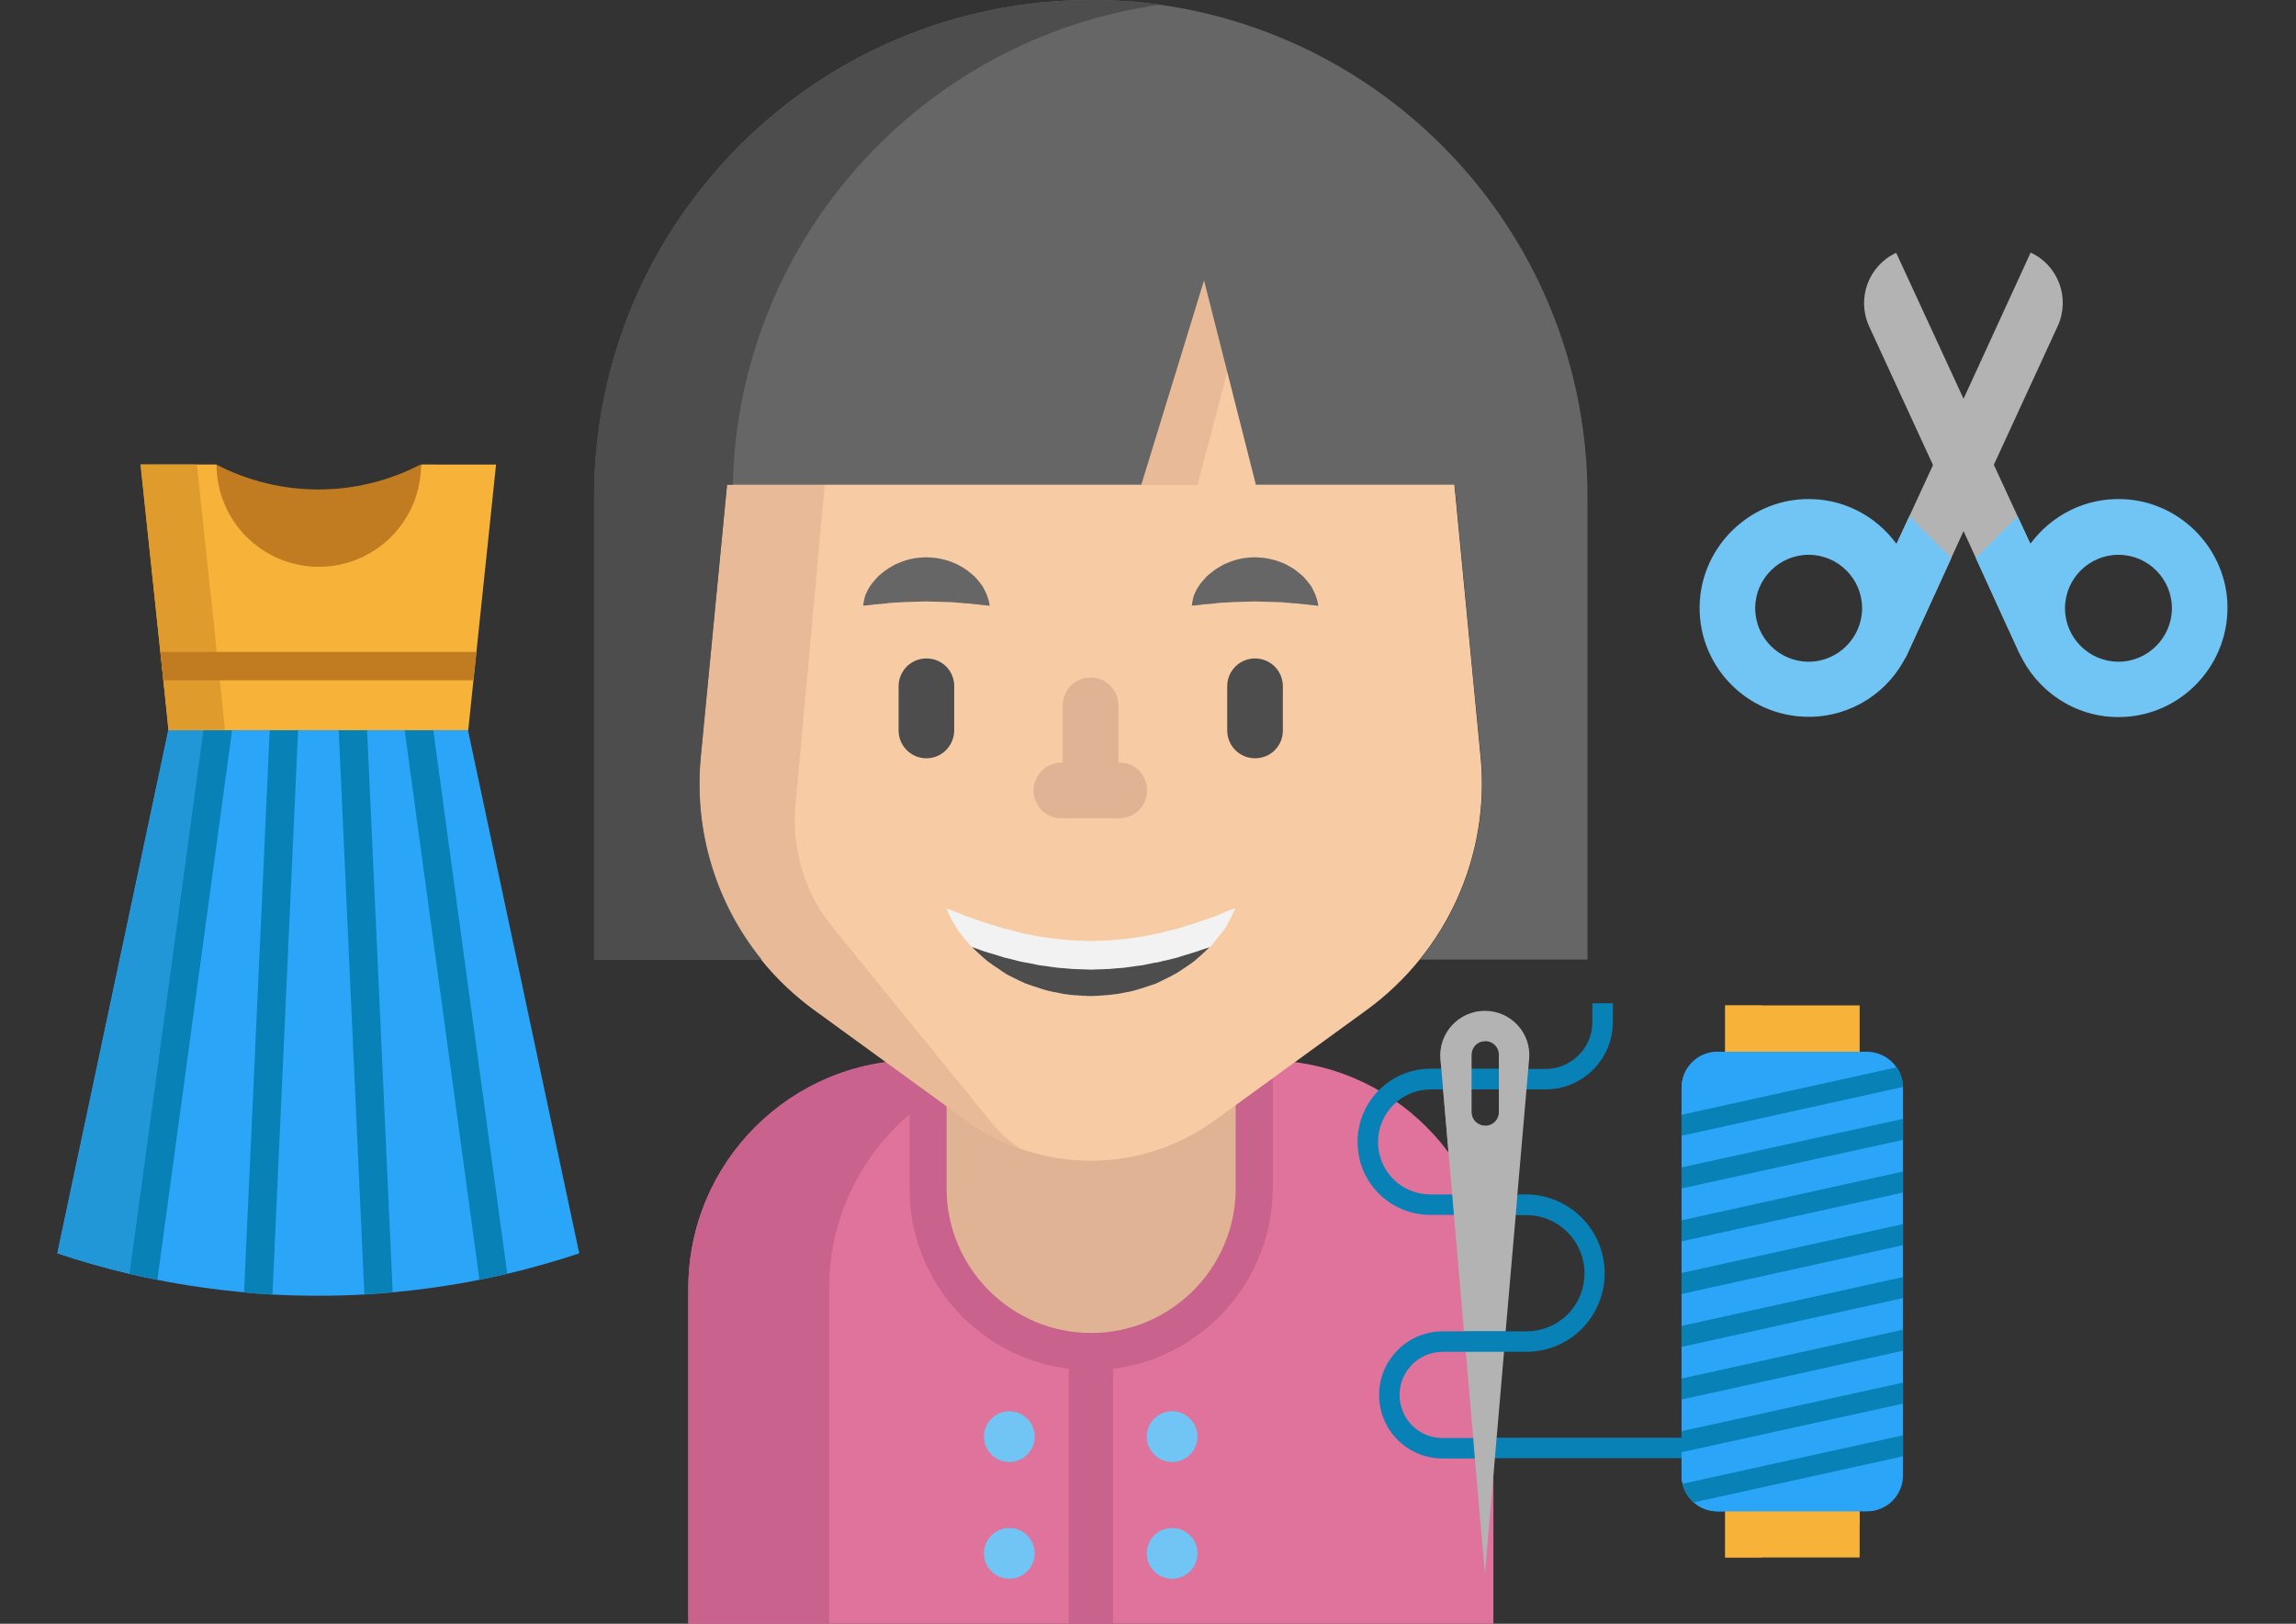
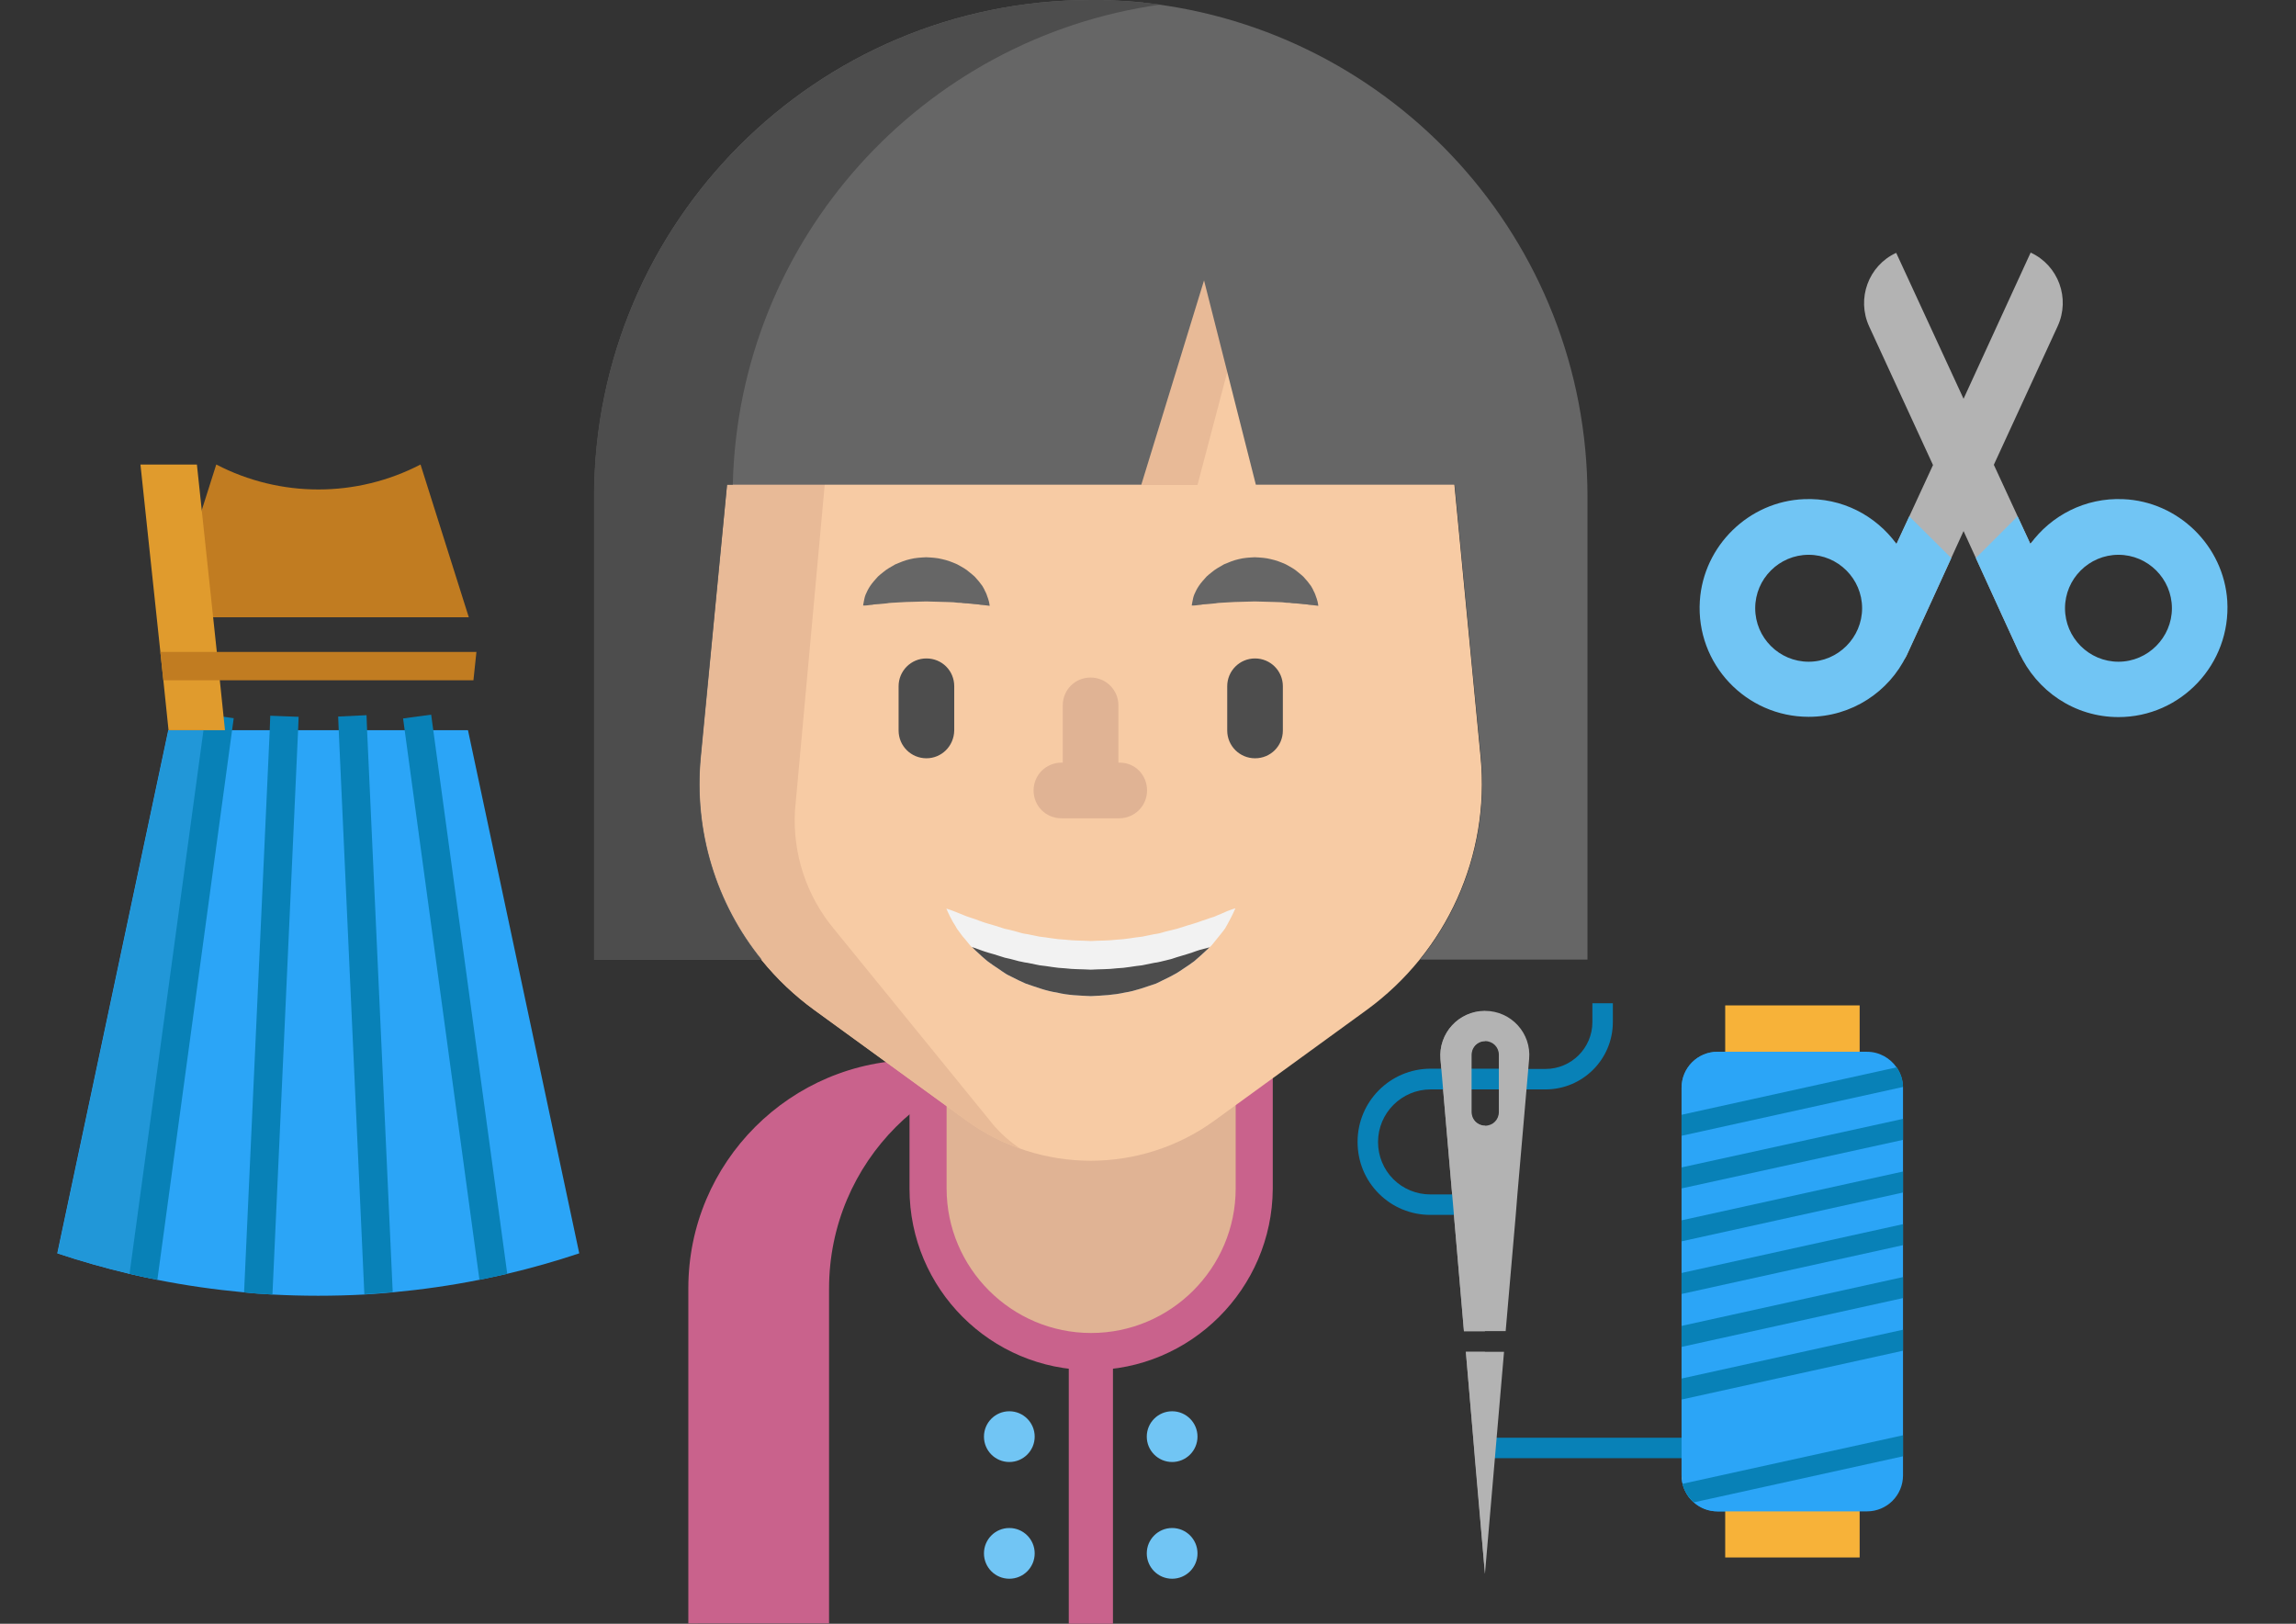
<svg xmlns="http://www.w3.org/2000/svg" version="1.1" id="Layer_1" x="0px" y="0px" viewBox="0 0 841.9 595.3" enable-background="new 0 0 841.9 595.3" xml:space="preserve">
  <rect x="0" y="0" width="841.9" height="595.3" fill="#333333" stroke="none" />
-   <polygon fill="#E09B2D" points="681.9,550.7 646.1,550.7 646.1,368.6 632.6,368.6 632.6,550.7 632.6,559.3 632.6,571 646.1,571   646.1,559.3 681.9,559.3 " />
  <path fill="#2197D8" d="M638.7,544c-0.3-1-0.4-2.1-0.4-3.2V398.8c0-7.3,5.9-13.2,13.2-13.2h-21.7c-7.3,0-13.2,5.9-13.2,13.2v142.1  c0,1.1,0.1,2.2,0.4,3.2c0.7,2.7,2.1,5,4.2,6.8c2.3,2,5.3,3.2,8.6,3.2h21.7c-3.3,0-6.3-1.2-8.6-3.2C640.9,549,639.4,546.7,638.7,544z  " />
  <g>
    <path fill="#999999" d="M539.5,386.7v21c0,2.8,2.2,5,5,5v75.4h-7.7l-8.6-99.7c-0.8-9.5,6.7-17.7,16.3-17.7v11   C541.8,381.6,539.5,383.9,539.5,386.7z" />
    <polygon fill="#999999" points="537.5,495.6 544.5,495.6 544.5,577 540.9,534.7 540.2,527.1  " />
  </g>
-   <path fill="#E0739B" d="M547.6,472.4v122.9H252.4V472.4c0-46.2,37.5-83.7,83.7-83.7h127.7C510.1,388.6,547.6,426.1,547.6,472.4z" />
  <path fill="#C9628C" d="M408.1,481.3v114h-16.2v-114c0-4.5,3.6-8.1,8.1-8.1C404.5,473.2,408.1,476.8,408.1,481.3z" />
  <path fill="#E0B394" d="M459.7,311.3v124.5c0,33-26.8,59.7-59.7,59.7c-33,0-59.7-26.8-59.7-59.7V295" />
  <g>
    <path fill="#C9628C" d="M400,502.3c-36.7,0-66.5-29.8-66.5-66.5V295c0-3.7,3-6.8,6.8-6.8c3.7,0,6.8,3,6.8,6.8v140.7   c0,29.2,23.8,53,53,53c29.2,0,53-23.8,53-53V311.3c0-3.7,3-6.8,6.8-6.8c3.7,0,6.8,3,6.8,6.8v124.5   C466.5,472.5,436.6,502.3,400,502.3z" />
    <path fill="#C9628C" d="M387.7,388.6h-51.6c-46.2,0-83.7,37.5-83.7,83.7v122.9H304V472.4C304,426.1,341.5,388.6,387.7,388.6z" />
  </g>
  <path fill="#F7CBA4" d="M354.3,410.7l-55.6-40.4c-29.4-21.3-45.3-56.6-41.8-92.8l9.6-99.8c6.6-68.7,64.4-121.1,133.4-121.1l0,0  c69,0,126.8,52.4,133.4,121.1l9.6,99.8c3.5,36.1-12.4,71.4-41.8,92.8l-55.6,40.4C418.4,430.5,381.5,430.5,354.3,410.7z" />
  <g>
    <path fill="#E8BA97" d="M291.5,297.2c-0.9,15.8,4.2,31.3,14.4,43.5l58.1,71.4c3,3.6,6.5,6.6,10.2,9.1c-7-2.4-13.7-5.9-19.9-10.4   l-55.6-40.4c-29.4-21.3-45.3-56.6-41.8-92.8l9.6-99.8c6.6-68,63.3-120.1,131.4-121.1c-42,1-89.5,40.6-92,82.7L291.5,297.2z" />
    <polygon fill="#E8BA97" points="418.5,177.8 439.1,177.8 458.1,105.7 410.7,80  " />
  </g>
  <g>
    <path fill="#4D4D4D" d="M339.7,278c-5.6,0-10.2-4.5-10.2-10.2v-16.2c0-5.6,4.5-10.2,10.2-10.2s10.2,4.5,10.2,10.2v16.2   C349.8,273.5,345.3,278,339.7,278z" />
    <path fill="#4D4D4D" d="M460.2,278c-5.6,0-10.2-4.5-10.2-10.2v-16.2c0-5.6,4.5-10.2,10.2-10.2c5.6,0,10.2,4.5,10.2,10.2v16.2   C470.4,273.5,465.9,278,460.2,278z" />
  </g>
  <path fill="#666666" d="M582.1,182.1v169.7h-61.4c16.7-20.6,24.9-47.2,22.3-74.3l-9.6-99.8h-72.9l-19-74.9l-23,74.9H266.6l-9.6,99.8  c-2.6,27.1,5.6,53.7,22.3,74.3h-61.4V182.1C217.9,81.5,299.4,0,400,0c1.1,0,2.3,0,3.4,0c0.8,0,1.6,0,2.4,0.1c0.4,0,0.8,0,1.2,0  c1.9,0.1,3.9,0.2,5.8,0.3c2,0.1,4,0.3,6,0.5c0.2,0,0.4,0,0.6,0.1C510.9,10.8,582.1,88.1,582.1,182.1z" />
  <path fill="#4D4D4D" d="M256.9,277.6c-2.6,27.1,5.6,53.7,22.3,74.3h-61.4V182.1C217.9,81.5,299.4,0,400,0c1.1,0,2.3,0,3.4,0  c0.8,0,1.6,0,2.4,0.1c0.4,0,0.8,0,1.2,0c1.9,0.1,3.9,0.2,5.8,0.3c4.2,0.3,8.4,0.7,12.6,1.3c-87.2,12.2-154.6,86-156.7,176h-2.1  L256.9,277.6z" />
  <path fill="#E0B394" d="M410.6,279.6h-0.5v-21c0-5.6-4.5-10.2-10.2-10.2s-10.2,4.5-10.2,10.2v21h-0.5c-5.6,0-10.2,4.5-10.2,10.2  s4.5,10.2,10.2,10.2h21.2c5.6,0,10.2-4.5,10.2-10.2S416.2,279.6,410.6,279.6z" />
  <path fill="#B3B3B3" d="M744.5,199.4l-13.4-29l23.4-50.8c4.7-10.2,0.3-22.3-9.9-27l0,0L720,146.2l-24.7-53.5l0,0  c-10.2,4.7-14.6,16.8-9.9,27l23.4,50.8l-13.4,29c-7.6-10.4-2.8,54.2,3.7,40.9c1.1-2.3,20.9-45.7,20.9-45.7s19.5,42.6,20.4,44.6  C746.6,253.2,752.1,189,744.5,199.4z" />
  <g>
    <circle fill="#71C5F4" cx="370.1" cy="526.7" r="9.3" />
    <circle fill="#71C5F4" cx="370.1" cy="569.5" r="9.3" />
    <circle fill="#71C5F4" cx="429.8" cy="526.7" r="9.3" />
    <circle fill="#71C5F4" cx="429.8" cy="569.5" r="9.3" />
  </g>
  <path fill="#F2F2F2" d="M453,333c0,0-0.8,1.9-2.4,4.9c-0.4,0.8-0.9,1.6-1.4,2.5c-0.6,0.9-1.3,1.7-2.1,2.7s-1.6,2-2.5,3.1  c-0.3,0.4-0.7,0.8-1.1,1.1c-0.1,0.1-0.3,0.3-0.4,0.4c-0.5,0.5-1.1,1-1.6,1.5c-1.1,1-2.3,2.1-3.6,3.2c-1.3,1-2.7,1.9-4.2,2.9  c-0.7,0.5-1.5,1-2.3,1.5c-0.8,0.5-1.6,0.8-2.4,1.3c-1.7,0.8-3.4,1.7-5.1,2.5c-3.7,1.2-7.5,2.7-11.5,3.3c-4,0.9-8.2,1.1-12.4,1.3  c-4.2-0.2-8.4-0.3-12.4-1.3c-4.1-0.6-7.9-2.1-11.5-3.3c-1.8-0.8-3.5-1.6-5.2-2.5c-0.8-0.4-1.7-0.8-2.4-1.3c-0.8-0.5-1.5-1-2.2-1.5  c-1.5-1-2.9-1.9-4.2-2.9c-1.3-1.1-2.5-2.1-3.6-3.2c-0.6-0.5-1.1-1-1.6-1.5c-0.2-0.2-0.4-0.4-0.6-0.5c-0.3-0.3-0.6-0.6-0.9-1  c-0.9-1.1-1.7-2.1-2.5-3c-0.7-1-1.4-1.9-2-2.7c-0.5-0.9-1-1.8-1.5-2.5c-1.7-3.1-2.4-4.9-2.4-4.9s2,0.6,5.1,1.9  c0.8,0.3,1.6,0.7,2.5,1c1,0.3,1.9,0.6,3,1c1.1,0.4,2.1,0.8,3.3,1.2c1.1,0.4,2.4,0.7,3.7,1.1c1.3,0.4,2.5,0.8,3.8,1.2  c1.4,0.3,2.7,0.6,4.1,1c0.7,0.2,1.4,0.4,2.1,0.6c0.7,0.2,1.5,0.3,2.2,0.4c1.5,0.3,3,0.6,4.4,0.9c3.1,0.3,6.1,1,9.3,1.1  c3.1,0.4,6.3,0.3,9.5,0.5c3.2-0.2,6.4-0.1,9.5-0.5c3.2-0.1,6.2-0.8,9.3-1.1c1.5-0.3,3-0.6,4.4-0.9c0.7-0.1,1.5-0.2,2.2-0.4  c0.7-0.2,1.4-0.4,2.1-0.6c1.4-0.3,2.8-0.7,4.1-1c1.3-0.4,2.6-0.8,3.8-1.2c1.2-0.4,2.5-0.7,3.6-1.1c1.1-0.4,2.2-0.8,3.2-1.1  c1-0.4,2-0.7,3-1c0.9-0.4,1.8-0.8,2.6-1.1C451,333.5,453,333,453,333z" />
-   <path fill="#4D4D4D" d="M443.5,347.3c-0.1,0.1-0.3,0.3-0.4,0.4c-0.5,0.5-1.1,1-1.6,1.5c-1.1,1-2.3,2.1-3.6,3.2  c-1.3,1-2.7,1.9-4.2,2.9c-0.7,0.5-1.5,1-2.3,1.5c-0.8,0.5-1.6,0.8-2.4,1.3c-1.7,0.8-3.4,1.7-5.1,2.5c-3.7,1.2-7.5,2.7-11.5,3.3  c-4,0.9-8.2,1.1-12.4,1.3c-4.2-0.2-8.4-0.3-12.4-1.3c-4.1-0.6-7.9-2.1-11.5-3.3c-1.8-0.8-3.5-1.6-5.2-2.5c-0.8-0.4-1.7-0.8-2.4-1.3  c-0.8-0.5-1.5-1-2.2-1.5c-1.5-1-2.9-1.9-4.2-2.9c-1.3-1.1-2.5-2.1-3.6-3.2c-0.6-0.5-1.1-1-1.6-1.5c-0.2-0.2-0.4-0.4-0.6-0.5  c0.4,0.1,0.9,0.3,1.3,0.4c1.1,0.4,2.1,0.8,3.3,1.2c1.1,0.4,2.4,0.7,3.7,1.1c1.3,0.4,2.5,0.8,3.8,1.2c1.4,0.3,2.7,0.6,4.1,1  c0.7,0.2,1.4,0.4,2.1,0.5c0.7,0.2,1.5,0.3,2.2,0.4c1.5,0.3,3,0.6,4.4,0.9c3.1,0.3,6.1,1,9.3,1.1c3.1,0.4,6.3,0.3,9.5,0.5  c3.2-0.2,6.4-0.1,9.5-0.5c3.2-0.1,6.2-0.8,9.3-1.1c1.5-0.3,3-0.6,4.4-0.9c0.7-0.1,1.5-0.2,2.2-0.4c0.7-0.2,1.4-0.4,2.1-0.5  c1.4-0.3,2.8-0.7,4.1-1c1.3-0.4,2.6-0.9,3.8-1.2c1.2-0.4,2.5-0.7,3.6-1.1c1.1-0.4,2.2-0.8,3.2-1.1  C442.7,347.6,443.1,347.4,443.5,347.3z" />
+   <path fill="#4D4D4D" d="M443.5,347.3c-0.1,0.1-0.3,0.3-0.4,0.4c-0.5,0.5-1.1,1-1.6,1.5c-1.1,1-2.3,2.1-3.6,3.2  c-1.3,1-2.7,1.9-4.2,2.9c-0.7,0.5-1.5,1-2.3,1.5c-0.8,0.5-1.6,0.8-2.4,1.3c-1.7,0.8-3.4,1.7-5.1,2.5c-3.7,1.2-7.5,2.7-11.5,3.3  c-4,0.9-8.2,1.1-12.4,1.3c-4.2-0.2-8.4-0.3-12.4-1.3c-4.1-0.6-7.9-2.1-11.5-3.3c-1.8-0.8-3.5-1.6-5.2-2.5c-0.8-0.4-1.7-0.8-2.4-1.3  c-0.8-0.5-1.5-1-2.2-1.5c-1.5-1-2.9-1.9-4.2-2.9c-1.3-1.1-2.5-2.1-3.6-3.2c-0.6-0.5-1.1-1-1.6-1.5c-0.2-0.2-0.4-0.4-0.6-0.5  c0.4,0.1,0.9,0.3,1.3,0.4c1.1,0.4,2.1,0.8,3.3,1.2c1.1,0.4,2.4,0.7,3.7,1.1c1.3,0.4,2.5,0.8,3.8,1.2c1.4,0.3,2.7,0.6,4.1,1  c0.7,0.2,1.4,0.4,2.1,0.5c0.7,0.2,1.5,0.3,2.2,0.4c1.5,0.3,3,0.6,4.4,0.9c3.1,0.3,6.1,1,9.3,1.1c3.1,0.4,6.3,0.3,9.5,0.5  c3.2-0.2,6.4-0.1,9.5-0.5c3.2-0.1,6.2-0.8,9.3-1.1c1.5-0.3,3-0.6,4.4-0.9c0.7-0.1,1.5-0.2,2.2-0.4c1.4-0.3,2.8-0.7,4.1-1c1.3-0.4,2.6-0.9,3.8-1.2c1.2-0.4,2.5-0.7,3.6-1.1c1.1-0.4,2.2-0.8,3.2-1.1  C442.7,347.6,443.1,347.4,443.5,347.3z" />
  <g>
    <path fill="#666666" d="M437,222c0,0,0-0.3,0.1-0.7c0.1-0.4,0.2-1.2,0.4-2c0.1-0.4,0.2-0.8,0.4-1.3c0.2-0.5,0.5-1,0.7-1.5   c0.3-0.6,0.6-1.1,1-1.7c0.4-0.6,0.8-1.1,1.3-1.7c0.5-0.6,1-1.1,1.5-1.7c0.6-0.5,1.2-1.1,1.9-1.6c1.3-1.1,2.9-2,4.5-2.9   c1.7-0.7,3.5-1.5,5.4-1.9c1.9-0.5,3.9-0.6,5.9-0.7c2,0.1,4,0.2,5.9,0.7c1.9,0.4,3.7,1.1,5.5,1.9c1.6,0.9,3.2,1.7,4.5,2.9   c0.7,0.5,1.3,1.1,1.9,1.6c0.5,0.6,1.1,1.2,1.5,1.7c0.4,0.6,0.9,1.1,1.3,1.7c0.3,0.6,0.7,1.1,0.9,1.7c0.3,0.5,0.5,1,0.7,1.5   c0.2,0.5,0.3,1,0.5,1.4c0.3,0.8,0.4,1.5,0.5,2c0.1,0.5,0.1,0.7,0.1,0.7s-0.3,0-0.8-0.1c-0.5-0.1-1.2-0.1-2-0.2   c-0.4,0-0.8-0.1-1.3-0.2c-0.5,0-1-0.1-1.5-0.1c-1-0.1-2.1-0.3-3.3-0.3c-0.6,0-1.1-0.1-1.7-0.2c-0.6,0-1.2,0-1.8-0.1   c-1.2-0.2-2.4-0.1-3.6-0.2c-1.2,0-2.4-0.1-3.7-0.1c-1.2-0.1-2.4,0-3.6-0.1c-1.2,0.1-2.4,0-3.6,0.1c-1.2,0-2.4,0.1-3.7,0.1   c-1.2,0.1-2.5,0.1-3.6,0.2c-0.6,0-1.2,0.1-1.8,0.1c-0.6,0-1.1,0.1-1.7,0.2c-1.2,0.1-2.2,0.2-3.2,0.3c-0.5,0-1,0.1-1.5,0.1   c-0.5,0.1-0.9,0.2-1.4,0.2c-0.8,0.1-1.5,0.2-2,0.2C437.3,222,437,222,437,222z" />
    <path fill="#666666" d="M316.5,222c0,0,0-0.3,0.1-0.7c0.1-0.4,0.2-1.2,0.4-2c0.1-0.4,0.2-0.8,0.4-1.3c0.2-0.5,0.5-1,0.7-1.5   c0.3-0.6,0.6-1.1,1-1.7c0.4-0.6,0.8-1.1,1.3-1.7c0.5-0.6,1-1.1,1.5-1.7c0.6-0.5,1.2-1.1,1.9-1.6c1.3-1.1,2.9-2,4.5-2.9   c1.7-0.7,3.5-1.5,5.4-1.9c1.9-0.5,3.9-0.6,5.9-0.7c2,0.1,4,0.2,5.9,0.7c1.9,0.4,3.7,1.1,5.5,1.9c1.6,0.9,3.2,1.7,4.5,2.9   c0.7,0.5,1.3,1.1,1.9,1.6c0.5,0.6,1.1,1.2,1.5,1.7c0.4,0.6,0.9,1.1,1.3,1.7c0.3,0.6,0.7,1.1,0.9,1.7c0.3,0.5,0.5,1,0.7,1.5   c0.2,0.5,0.3,1,0.5,1.4c0.3,0.8,0.4,1.5,0.5,2c0.1,0.5,0.1,0.7,0.1,0.7s-0.3,0-0.8-0.1c-0.5-0.1-1.2-0.1-2-0.2   c-0.4,0-0.8-0.1-1.3-0.2c-0.5,0-1-0.1-1.5-0.1c-1-0.1-2.1-0.3-3.3-0.3c-0.6,0-1.1-0.1-1.7-0.2c-0.6,0-1.2,0-1.8-0.1   c-1.2-0.2-2.4-0.1-3.6-0.2c-1.2,0-2.4-0.1-3.7-0.1c-1.2-0.1-2.4,0-3.6-0.1c-1.2,0.1-2.4,0-3.6,0.1c-1.2,0-2.4,0.1-3.7,0.1   c-1.2,0.1-2.5,0.1-3.6,0.2c-0.6,0-1.2,0.1-1.8,0.1c-0.6,0-1.1,0.1-1.7,0.2c-1.2,0.1-2.2,0.2-3.2,0.3c-0.5,0-1,0.1-1.5,0.1   c-0.5,0.1-0.9,0.2-1.4,0.2c-0.8,0.1-1.5,0.2-2,0.2C316.7,222,316.5,222,316.5,222z" />
  </g>
  <polyline fill="#FCC163" points="623.2,398.7 623.2,542.4 616.7,542.4 616.7,398.7 " />
  <path fill="#71C5F4" d="M816.7,220.3c-1.3-20.2-18-36.5-38.2-37.3c-13.9-0.6-26.4,6-34,16.4l-4.7-10.1l-15.3,15.3  c5.8,12.7,15.2,33.3,15.9,34.7c6.3,13.9,20.2,23.6,36.4,23.6C799.7,262.9,818.1,243.5,816.7,220.3z M776.8,242.6  c-10.8,0-19.6-8.8-19.6-19.6c0-10.8,8.8-19.6,19.6-19.6c10.8,0,19.6,8.8,19.6,19.6C796.4,233.7,787.6,242.6,776.8,242.6z   M700.1,189.3l-4.7,10.1c-7.6-10.4-20-17-33.9-16.4c-20.2,0.8-36.9,17.1-38.2,37.3c-1.5,23.2,17,42.5,39.9,42.5  c15.8,0,29.5-9.2,35.9-22.5c0.8-1.6,10.5-22.8,16.4-35.7L700.1,189.3z M663.2,242.6c-10.8,0-19.6-8.8-19.6-19.6  c0-10.8,8.8-19.6,19.6-19.6c10.8,0,19.6,8.8,19.6,19.6C682.8,233.7,674,242.6,663.2,242.6z" />
  <path fill="#C17C21" d="M171.9,226.3H61.5l17.8-56l0,0c23.5,12.2,51.4,12.2,74.9,0l0,0L171.9,226.3z" />
  <path fill="#2BA5F7" d="M212.4,459.5c-8.7,2.9-17.5,5.4-26.4,7.5c-3.4,0.8-6.8,1.5-10.2,2.2c-10.5,2.1-21.1,3.6-31.8,4.6  c-3.5,0.3-6.9,0.6-10.4,0.8c-11.3,0.6-22.6,0.6-33.8,0c-3.5-0.2-6.9-0.4-10.4-0.8c-10.6-1-21.3-2.5-31.8-4.6  c-3.4-0.7-6.8-1.4-10.2-2.2c-8.9-2.1-17.7-4.6-26.4-7.5l40.7-191.8h109.9L212.4,459.5z" />
  <path fill="#2197D8" d="M80.9,267.7H61.8L21.1,459.5c8.7,2.9,17.5,5.4,26.4,7.5c2.6,0.6,5.2,1.2,7.8,1.7L80.9,267.7z" />
  <g>
    <path fill="#0881B7" d="M186,467c-3.4,0.8-6.8,1.5-10.2,2.2l-27.4-201.4l-0.6-4.4l10.3-1.4l0.8,5.9L186,467z" />
    <path fill="#0881B7" d="M85.7,263.3l-0.6,4.4L57.7,469.2c-3.4-0.7-6.8-1.4-10.2-2.2l27.1-199.2l0.8-5.9L85.7,263.3z" />
    <path fill="#0881B7" d="M144,473.7c-3.5,0.3-6.9,0.6-10.4,0.8l-9.4-206.8l-0.2-5l10.4-0.5l0.2,5.4L144,473.7z" />
    <path fill="#0881B7" d="M109.5,262.8l-0.2,5l-9.4,206.8c-3.5-0.2-6.9-0.4-10.4-0.8l9.4-206l0.2-5.4L109.5,262.8z" />
  </g>
-   <path fill="#F7B239" d="M181.9,170.3l-7.2,68.7l-1.1,10.4l-1.9,18.3H61.8l-1.9-18.3L58.8,239l-7.2-68.7h27.8  c0,20.7,16.8,37.5,37.5,37.5c20.7,0,37.5-16.8,37.5-37.5H181.9z" />
  <polygon fill="#E09B2D" points="79.5,239 72.2,170.3 51.5,170.3 58.8,239 59.9,249.4 61.8,267.7 82.5,267.7 80.6,249.4 " />
  <polygon fill="#C17C21" points="174.7,239 173.6,249.4 59.9,249.4 58.8,239 " />
  <g>
    <path fill="#0881B7" d="M549.6,391.9l2.5,4.4l-2.5,3.1h-25c-10.6,0-19.3,8.6-19.3,19.3c0,5.1,2,10,5.6,13.6   c3.6,3.6,8.5,5.6,13.6,5.6h8l3.7,3.4l-3,4.1h-8.7c-7.2,0-13.9-2.8-18.9-7.8c-5.1-5.1-7.8-11.8-7.8-19c0-14.8,12-26.8,26.8-26.8   H549.6z" />
-     <path fill="#0881B7" d="M588.4,466.8c0,7.7-3,14.9-8.4,20.4c-5.4,5.4-12.7,8.4-20.4,8.4h-8l-6.2,3.9l-7.9-3.9H529   c-8.7,0-15.8,7.1-15.8,15.8c0,4.2,1.6,8.2,4.6,11.2c3,3,6.9,4.6,11.2,4.6h11.2l2.6,3.7l-2,3.8H529c-6.2,0-12.1-2.4-16.5-6.8   c-4.4-4.4-6.8-10.2-6.8-16.5c0-12.8,10.4-23.3,23.3-23.3h7.9l9.4-5.5l6,5.5h7.4c5.7,0,11-2.2,15.1-6.2c4-4,6.2-9.4,6.2-15.1   c0-11.7-9.5-21.3-21.3-21.3h-3.7l-2.6-3.3l3.3-4.3h3C575.5,438,588.4,450.9,588.4,466.8z" />
    <rect x="544.8" y="527.1" fill="#0881B7" width="75.6" height="7.5" />
  </g>
  <polyline fill="#F7B239" points="681.9,368.6 681.9,571 632.6,571 632.6,368.6 " />
  <path fill="#0881B7" d="M566.7,399.4h-10.3v-7.5h10.3c9.5,0,17.2-7.7,17.2-17.2v-6.9h7.5v6.9C591.4,388.4,580.3,399.4,566.7,399.4z" />
  <path fill="#2BA5F7" d="M697.8,398.8v142.1c0,7.3-5.9,13.2-13.2,13.2h-54.8c-3.3,0-6.3-1.2-8.6-3.2c-2-1.7-3.5-4.1-4.2-6.8  c-0.3-1-0.4-2.1-0.4-3.2V398.8c0-7.3,5.9-13.2,13.2-13.2h54.8c4.5,0,8.5,2.3,10.9,5.8c1.4,2.1,2.2,4.5,2.3,7.2  C697.8,398.6,697.8,398.7,697.8,398.8z" />
  <g>
    <path fill="#0881B7" d="M697.8,526.2v7.7l-76.7,16.9c-2-1.7-3.5-4.1-4.2-6.8L697.8,526.2z" />
-     <polygon fill="#0881B7" points="697.8,506.9 697.8,514.6 616.6,532.4 616.6,524.7  " />
    <polygon fill="#0881B7" points="697.8,487.5 697.8,495.2 616.6,513.1 616.6,505.4  " />
    <polygon fill="#0881B7" points="697.8,468.2 697.8,475.9 616.6,493.8 616.6,486.1  " />
    <polygon fill="#0881B7" points="697.8,448.8 697.8,456.5 616.6,474.4 616.6,466.7  " />
    <polygon fill="#0881B7" points="697.8,429.5 697.8,437.2 616.6,455.1 616.6,447.4  " />
    <polygon fill="#0881B7" points="697.8,410.2 697.8,417.9 616.6,435.7 616.6,428  " />
    <path fill="#0881B7" d="M697.8,398.5l-81.2,17.9v-7.7l78.9-17.4C696.9,393.4,697.8,395.8,697.8,398.5z" />
  </g>
  <path fill="#B3B3B3" d="M544.5,370.6c-9.6,0-17.1,8.2-16.3,17.7l8.6,99.7h15.3l3.7-42.6l0.6-7.5l4.3-49.6  C561.6,378.8,554.1,370.6,544.5,370.6z M549.6,407.7c0,2.8-2.2,5-5,5c-2.8,0-5-2.2-5-5v-21c0-2.8,2.2-5,5-5c2.8,0,5,2.2,5,5V407.7z   M537.5,495.6l2.7,31.6l0.6,7.5l3.7,42.3l7-81.4L537.5,495.6L537.5,495.6z" />
</svg>